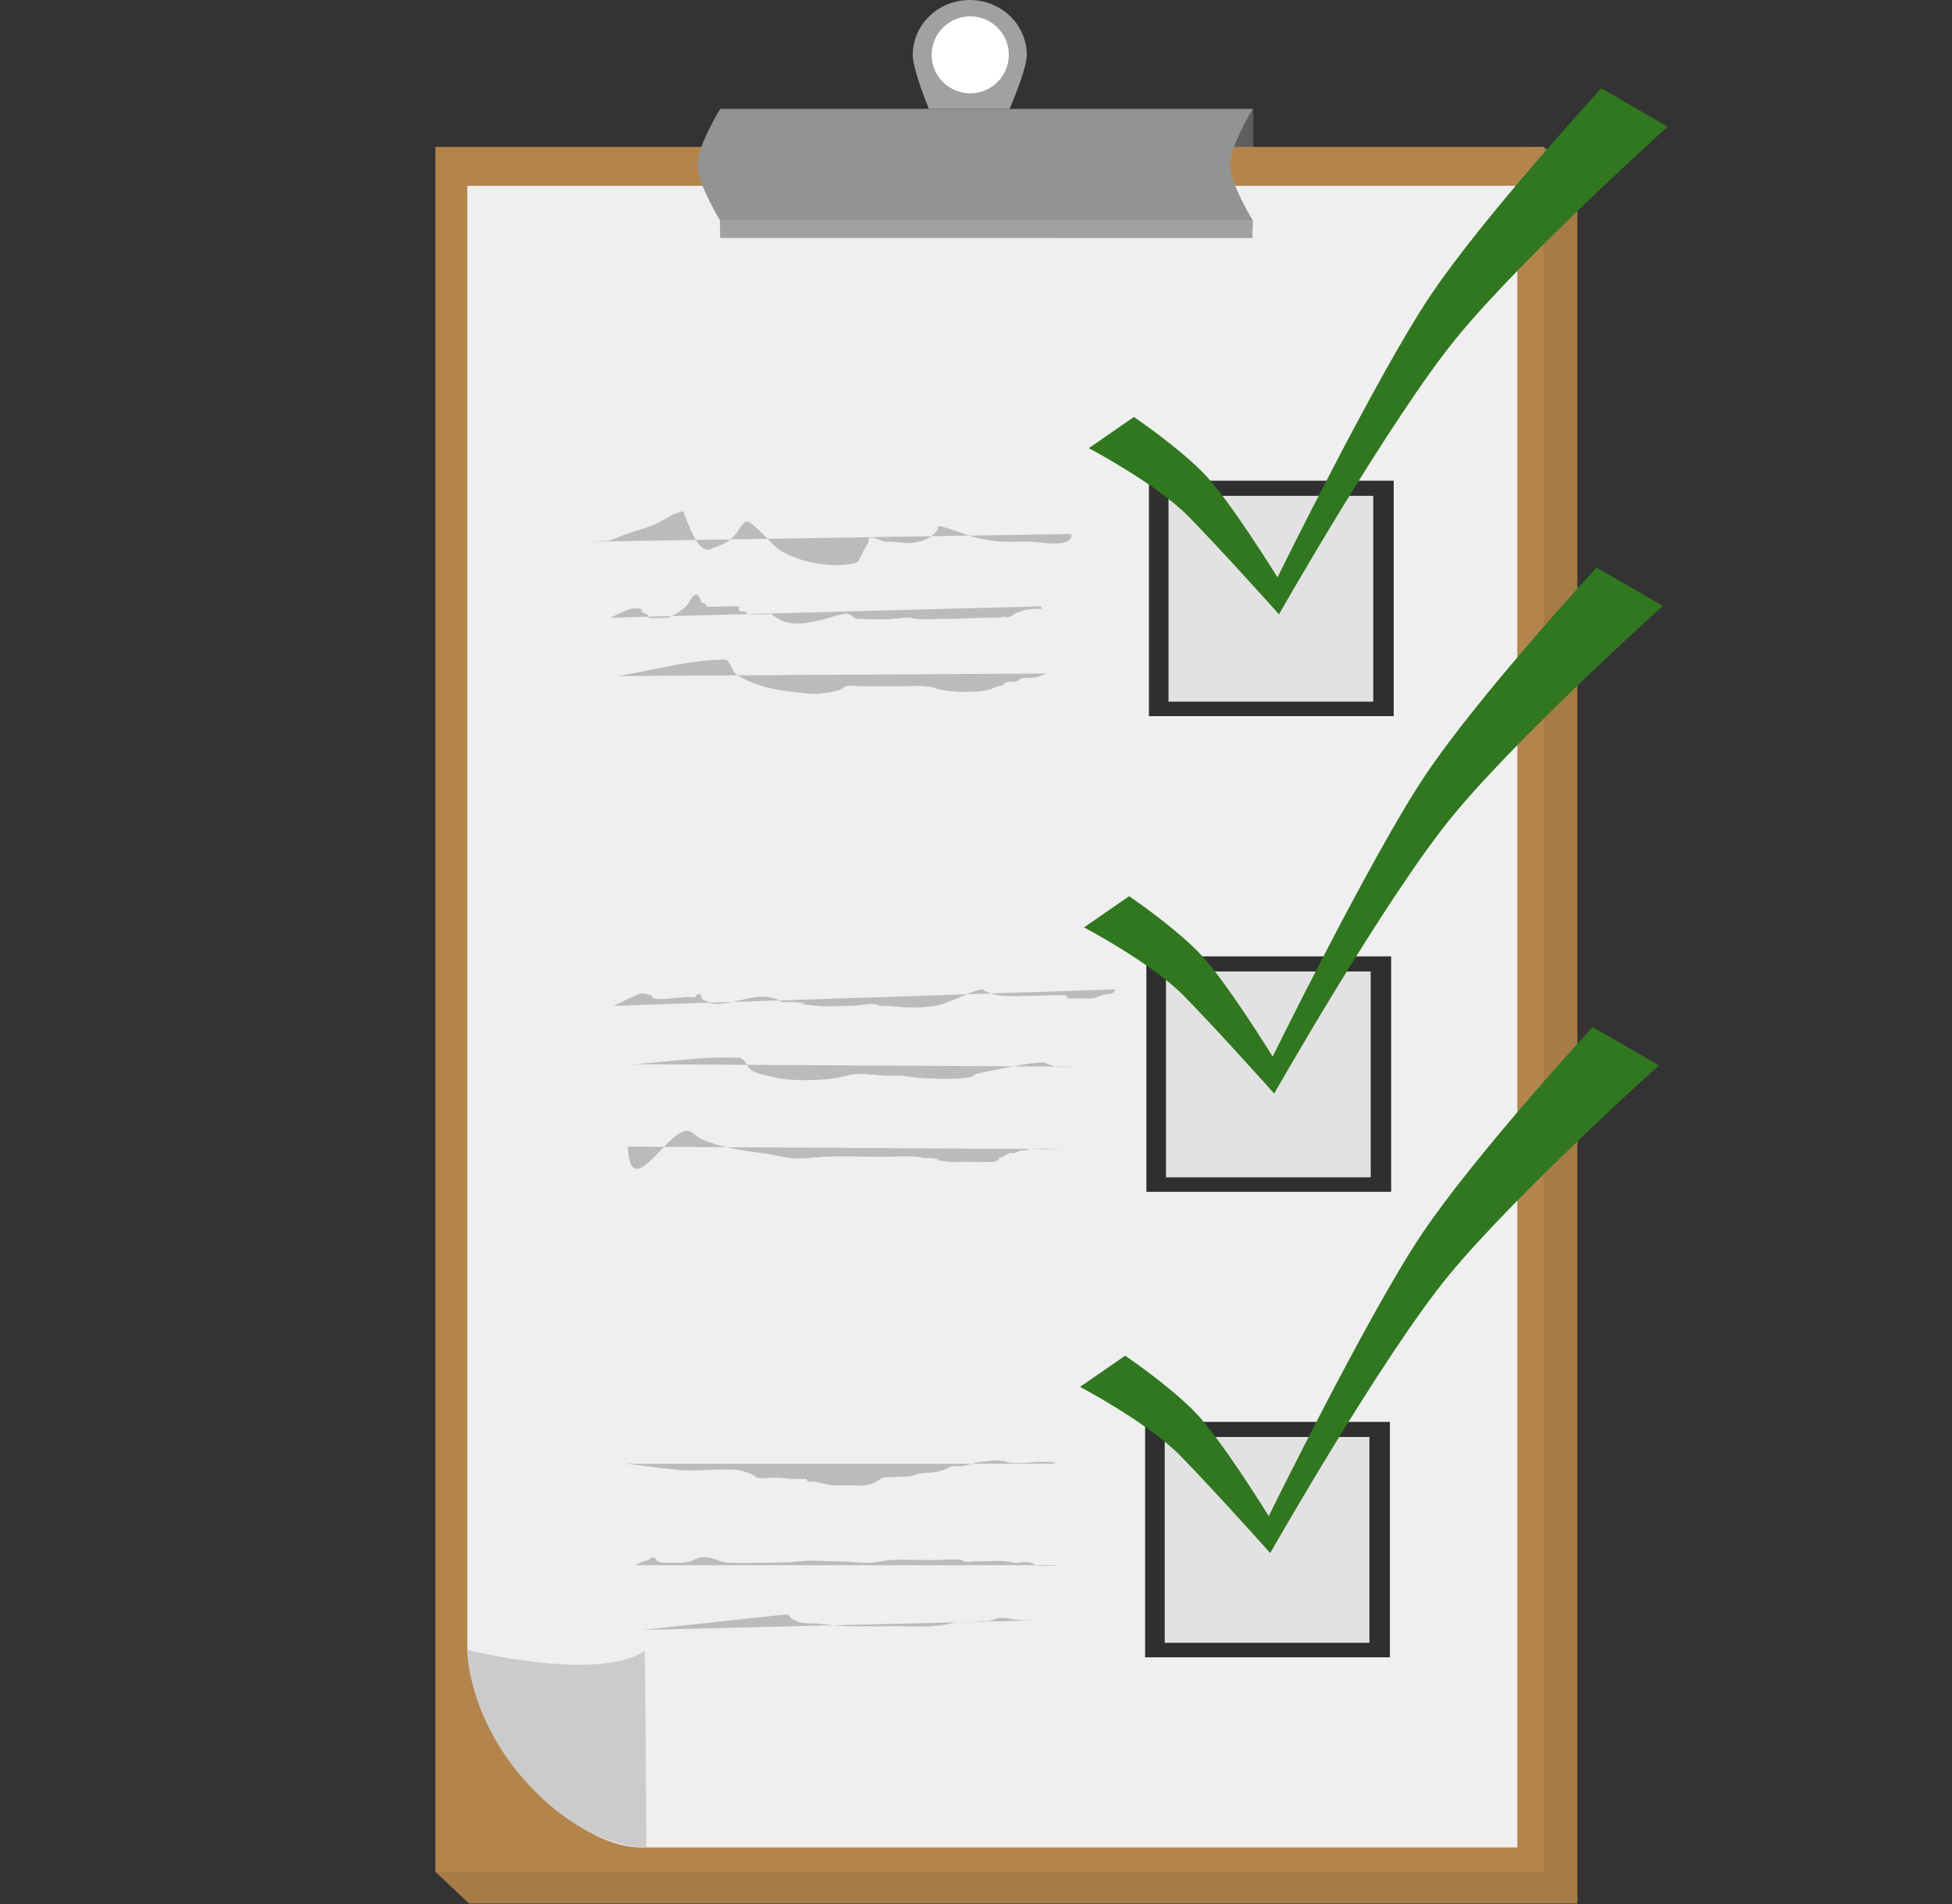
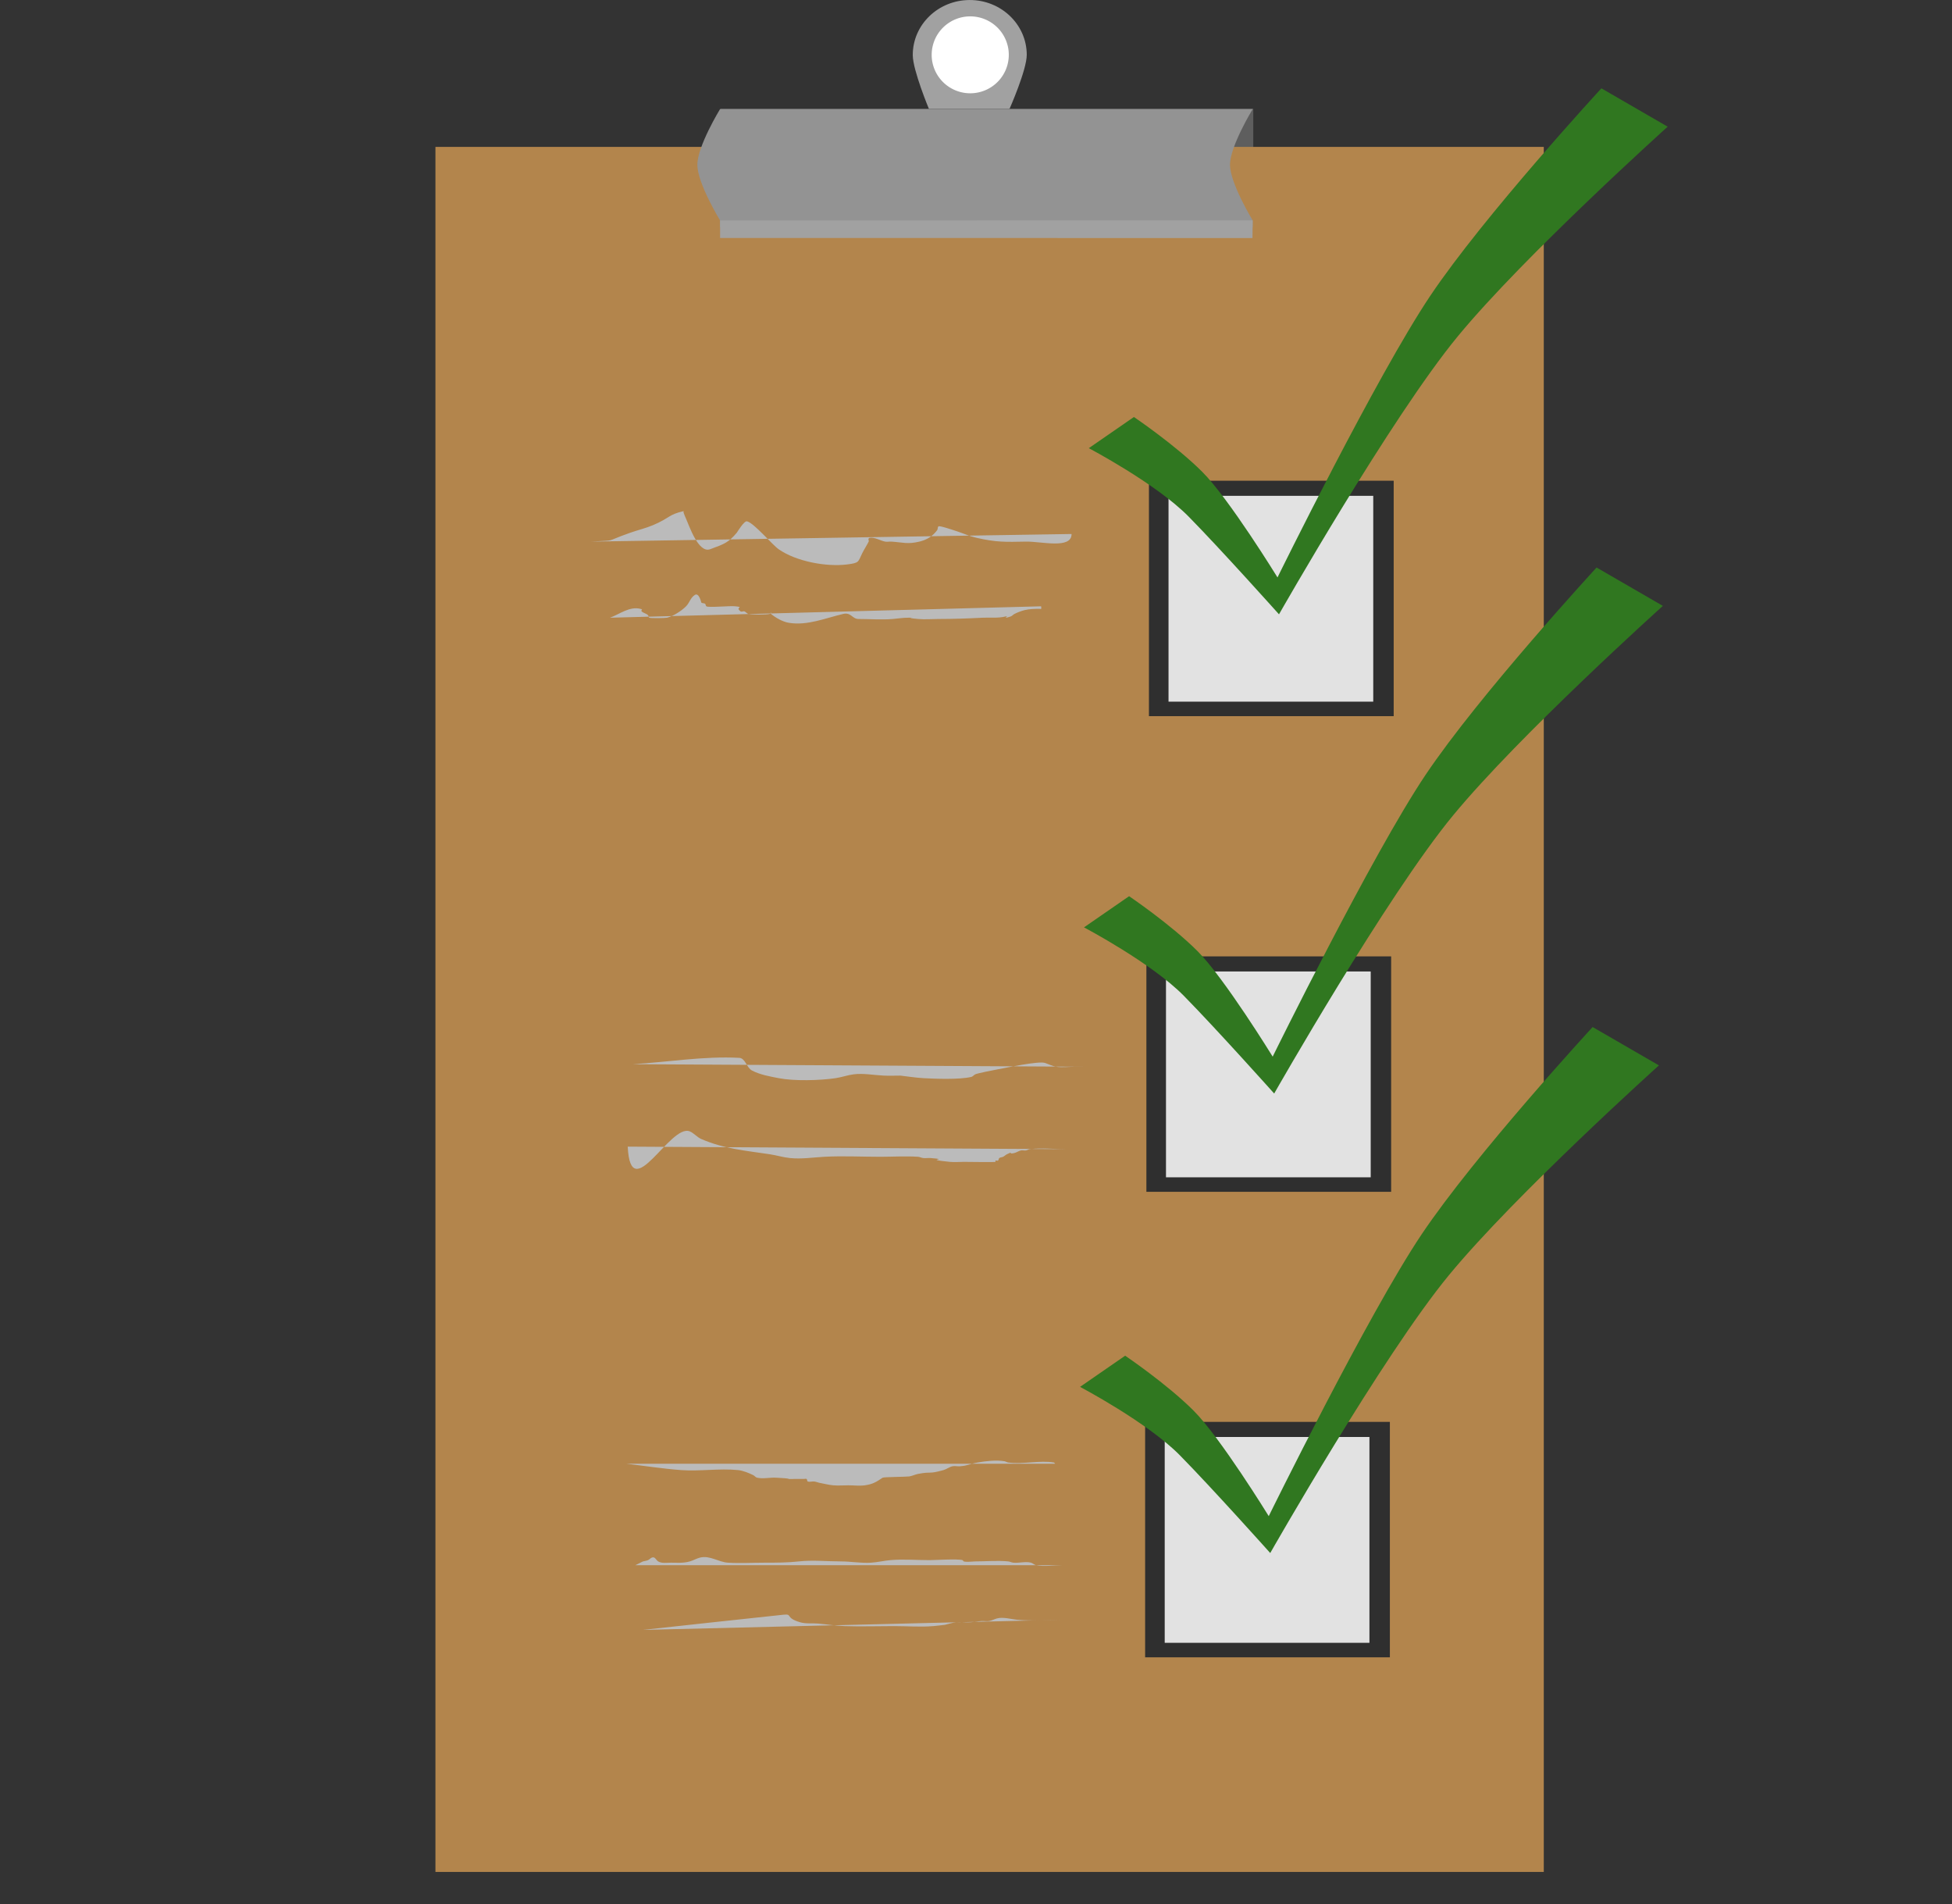
<svg xmlns="http://www.w3.org/2000/svg" xmlns:ns1="http://sodipodi.sourceforge.net/DTD/sodipodi-0.dtd" xmlns:ns2="http://www.inkscape.org/namespaces/inkscape" version="1.1" id="svg1" width="384.817" height="375.284" viewBox="0 0 384.817 375.284" ns1:docname="compliance.svg" xml:space="preserve" ns2:version="1.3 (0e150ed6c4, 2023-07-21)">
  <rect x="0" y="0" width="384.817" height="375.284" fill="#333333" stroke="none" />
  <defs id="defs1" />
  <ns1:namedview id="namedview1" pagecolor="#ffffff" bordercolor="#000000" borderopacity="0.25" ns2:showpageshadow="2" ns2:pageopacity="0.0" ns2:pagecheckerboard="0" ns2:deskcolor="#d1d1d1" ns2:zoom="2.8284271" ns2:cx="327.21366" ns2:cy="175.89281" ns2:window-width="3840" ns2:window-height="2066" ns2:window-x="-11" ns2:window-y="-11" ns2:window-maximized="1" ns2:current-layer="g1" />
  <g ns2:groupmode="layer" ns2:label="Image" id="g1" transform="translate(-173.856,-102.126)">
    <path id="path31" style="fill:#a1a1a1;stroke-width:0.607" d="m 353.801,112.948 c 0,-5.967 5.019,-10.808 11.216,-10.818 6.198,-0.01 11.233,4.814 11.254,10.781 0.011,2.984 -3.39,10.659 -3.39,10.659 0,0 -4.822,3.186 -7.921,3.201 -3.099,0.015 -7.954,-3.123 -7.954,-3.123 0,0 -3.184,-7.643 -3.205,-10.626" ns1:nodetypes="csscscc" />
    <path id="rect30-5" style="fill:#5e5e5e;fill-opacity:1" d="M 315.918,123.564 H 420.924 V 141.595 159.626 H 315.918 c 0,0 0,-12.021 0,-18.031 0,-6.01 0,-18.031 0,-18.031 z" ns1:nodetypes="cccccsc" />
-     <path id="rect28" style="fill:#a67b46" d="m 266.325,137.31 211.882,-6.231 6.618,6.231 v 340 h -218.5 l -6.629,-6.246 z" ns1:nodetypes="ccccccc" />
    <rect style="fill:#b3854c;fill-opacity:1" id="rect28-5" width="218.5" height="340" x="259.698" y="131.079" />
-     <path id="rect29" style="fill:#efefef;stroke-width:1.122;fill-opacity:1" d="m 265.981,138.751 h 207 v 327.5 c 0,0 -170.983,0.018 -172.75,0 -14.936,-0.156 -34.183,-22.55 -34.25,-40.139 -0.008,-2.124 0,-287.361 0,-287.361 z" ns1:nodetypes="cccssc" />
    <path id="rect30" style="fill:#939393;stroke-width:0.78" d="m 315.808,123.627 h 105.005 c 0,0 -4.475,7.312 -4.475,10.969 0,3.656 4.475,10.969 4.475,10.969 l -0.004,1.345 -105,0.003 -0.001,-1.348 c 0,0 -4.475,-7.312 -4.475,-10.969 0,-3.656 4.475,-10.969 4.475,-10.969 z" ns1:nodetypes="ccsccccscc" />
    <path id="rect31" style="fill:#a1a1a1;fill-opacity:1" d="m 315.814,145.573 104.992,-0.008 -0.038,3.473 -104.952,-0.001 z" ns1:nodetypes="ccccc" />
    <path style="fill:#ffffff;fill-opacity:1" id="path32" ns1:type="arc" ns1:cx="365.12817" ns1:cy="112.93153" ns1:rx="7.601398" ns1:ry="7.5793009" ns1:start="3.1415927" ns1:end="3.1348049" ns1:open="true" ns1:arc-type="arc" d="m 357.527,112.932 a 7.601,7.579 0 0 1 7.588,-7.579 7.601,7.579 0 0 1 7.614,7.554 7.601,7.579 0 0 1 -7.563,7.605 7.601,7.579 0 0 1 -7.64,-7.528" />
-     <path style="fill:#cbcbcb;fill-opacity:1" d="m 265.956,427.307 c 0,0 25.458,6.468 34.958,0.221 0.193,-0.127 0.354,38.714 0.354,38.714 0,0 -11.347,0.66 -23.492,-12.668 -11.822,-12.974 -11.819,-26.267 -11.819,-26.267 z" id="path34" ns1:nodetypes="cscsc" />
    <rect style="fill:#2f2f2f;fill-opacity:1;stroke-width:0.923" id="rect34" width="48.25" height="46.403" x="400.356" y="196.876" />
    <rect style="fill:#e2e2e2;fill-opacity:1;stroke-width:1.195" id="rect35" width="40.359" height="40.57" x="404.218" y="199.851" />
    <path style="fill:#307720;fill-opacity:1;stroke-width:0.837" d="m 397.397,184.315 -8.895,6.145 c 0,0 13.276,6.976 19.692,13.496 6.416,6.521 17.804,19.253 17.804,19.253 0,0 22.119,-38.881 35.265,-54.816 13.146,-15.936 41.361,-41.297 41.361,-41.297 l -13.069,-7.561 c 0,0 -23.124,25.083 -33.725,40.879 -10.6,15.796 -30.128,55.523 -30.128,55.523 0,0 -9.556,-15.546 -14.834,-20.814 -5.301,-5.291 -13.471,-10.808 -13.471,-10.808 z" id="path35" ns1:nodetypes="ccsczccscsc" />
    <rect style="fill:#2f2f2f;fill-opacity:1;stroke-width:0.923" id="rect34-1" width="48.25" height="46.403" x="399.856" y="290.626" />
    <rect style="fill:#e2e2e2;fill-opacity:1;stroke-width:1.195" id="rect35-7" width="40.359" height="40.57" x="403.718" y="293.601" />
    <rect style="fill:#2f2f2f;fill-opacity:1;stroke-width:0.923" id="rect34-11" width="48.25" height="46.403" x="399.606" y="382.376" />
    <rect style="fill:#e2e2e2;fill-opacity:1;stroke-width:1.195" id="rect35-3" width="40.359" height="40.57" x="403.468" y="385.351" />
    <path style="fill:#bbbbbb;fill-opacity:1" d="m 290.356,208.876 c 5.522,-0.368 2.178,0.216 7.75,-1.75 1.491,-0.526 3.044,-0.882 4.5,-1.5 3.307,-1.403 3.042,-2.093 6,-2.75 0.081,-0.018 -0.026,0.171 0,0.25 0.142,0.426 0.314,0.841 0.5,1.25 0.631,1.387 2.426,6.856 4.75,6 2.842,-1.047 3.568,-1.288 5.25,-3.25 0.043,-0.05 1.424,-2.365 2,-2.25 1.344,0.269 4.966,4.601 6.25,5.5 3.431,2.402 9.361,3.517 13.5,3 2.471,-0.309 2.115,-0.48 3,-2.25 0.373,-0.747 0.877,-1.503 1.25,-2.25 0.106,-0.213 -0.275,-0.675 0.25,-0.75 0.983,-0.14 2.097,0.586 3,0.75 0.41,0.074 0.834,-0.028 1.25,0 2.256,0.15 3.154,0.559 5.5,0 1.487,-0.354 2.604,-1.055 3.5,-2.25 0.158,-0.211 0.064,-0.564 0.25,-0.75 0.2,-0.2 2.746,0.665 3.75,1 1.25,0.417 2.466,0.956 3.75,1.25 3.952,0.903 5.77,0.827 9.75,0.75 3.041,-0.059 9,1.541 9,-1.5" id="path36" />
    <path style="fill:#bbbbbb;fill-opacity:1" d="m 294.106,223.876 c 1.889,-0.681 3.841,-2.29 6,-1.75 0.694,0.173 -0.022,0.228 0.25,0.5 0.344,0.344 0.906,0.406 1.25,0.75 0.132,0.132 0.083,0.417 0.25,0.5 0.265,0.132 3.155,0.086 3.5,0 1.28,-0.32 2.865,-1.365 3.75,-2.25 0.694,-0.694 0.87,-1.722 1.75,-2.25 0.815,-0.489 1.243,1.492 1.25,1.5 0.172,0.2 0.539,0.092 0.75,0.25 0.149,0.112 0.095,0.397 0.25,0.5 0.447,0.298 4.691,-0.132 5.75,0 1.867,0.233 -0.2,0.1 1,1 0.2,0.15 0.513,-0.079 0.75,0 0.285,0.095 0.465,0.405 0.75,0.5 0.519,0.173 3.755,0.165 4.25,0 0.112,-0.037 0.132,-0.25 0.25,-0.25 0.083,0 -0.064,0.197 0,0.25 0.918,0.765 2.281,1.547 3.5,1.75 3.68,0.613 7.265,-0.946 10.75,-1.75 1.536,-0.355 1.754,1 3,1 2.232,0 4.53,0.185 6.75,0 1.048,-0.087 1.956,-0.25 3,-0.25 2.231,0 -1.289,-0.049 2,0.25 1.328,0.121 2.667,0 4,0 2.957,0 5.807,-0.103 8.75,-0.25 1.584,-0.079 2.982,0.13 4.5,-0.25 0.889,-0.222 -1,0.667 1,0 0.285,-0.095 0.481,-0.366 0.75,-0.5 0.637,-0.318 1.309,-0.577 2,-0.75 0.95,-0.237 2.003,-0.25 3,-0.25 0.083,0 0.213,0.074 0.25,0 0.074,-0.149 0,-0.333 0,-0.5" id="path37" />
-     <path style="fill:#bbbbbb;fill-opacity:1" d="m 295.606,235.376 c 7,-1.083 13.917,-3.175 21,-3.25 1.302,-0.014 1.407,2.293 2.5,3 4.31,2.789 9.851,3.342 14.75,3.75 1.121,0.093 4.237,-0.299 5.5,-0.75 0.458,-0.163 0.795,-0.579 1.25,-0.75 0.608,-0.228 2.489,0 3,0 2.75,0 5.5,0 8.25,0 1.333,0 2.67,-0.089 4,0 3.169,0.211 0.842,0.168 3.75,0.75 2.324,0.465 6.762,0.527 9,0 0.693,-0.163 1.325,-0.525 2,-0.75 0.326,-0.109 0.693,-0.096 1,-0.25 0.211,-0.105 0.281,-0.412 0.5,-0.5 0.611,-0.244 1.622,-0.041 2.25,-0.25 0.285,-0.095 0.465,-0.405 0.75,-0.5 0.783,-0.261 2.213,-0.107 3,-0.25 0.778,-0.141 1.671,-0.75 2.5,-0.75" id="path38" />
-     <path style="fill:#bbbbbb;fill-opacity:1" d="m 294.856,300.376 c 1.833,-0.833 3.59,-1.863 5.5,-2.5 0.051,-0.017 1.751,0.313 2,0.5 0.149,0.112 0.068,0.46 0.25,0.5 1.774,0.394 4.917,-0.128 6.75,-0.25 0.499,-0.033 1.015,0.121 1.5,0 0.229,-0.057 0.269,-0.454 0.5,-0.5 1.183,-0.237 0.484,0.57 1,1 0.345,0.287 0.849,0.299 1.25,0.5 0.105,0.053 0.134,0.231 0.25,0.25 3.833,0.639 7.494,-1.667 11.25,-1.25 0.683,0.076 1.348,0.283 2,0.5 0.354,0.118 0.632,0.439 1,0.5 0.658,0.11 1.334,-0.039 2,0 6.928,0.408 -2.807,0.03 4.75,0.75 2.113,0.201 4.37,0 6.5,0 1.795,0 3.714,-0.607 5.5,-0.25 0.183,0.036 0.317,0.213 0.5,0.25 0.49,0.098 1.002,-0.05 1.5,0 2.315,0.232 4.662,0.43 7,0.25 3.763,-0.289 3.273,-0.446 6.75,-1.75 0.332,-0.125 4.292,-1.927 5,-1.75 0.114,0.029 0.145,0.197 0.25,0.25 1.014,0.507 2.37,0.897 3.5,1 2.209,0.201 4.528,0 6.75,0 1.084,0 5.212,-0.263 6,0 0.177,0.059 0.067,0.463 0.25,0.5 0.735,0.147 1.5,0 2.25,0 0.917,0 1.843,0.136 2.75,0 0.782,-0.117 1.486,-0.546 2.25,-0.75 0.49,-0.131 1.037,-0.044 1.5,-0.25 0.323,-0.144 0.5,-0.5 0.75,-0.75" id="path39" />
    <path style="fill:#bbbbbb;fill-opacity:1" d="m 298.606,311.876 c 7,-0.417 13.998,-1.622 21,-1.25 1.177,0.063 1.453,1.959 2.5,2.5 1.617,0.835 3.463,1.153 5.25,1.5 3.083,0.6 8.114,0.465 11.25,0 1.18,-0.175 2.317,-0.596 3.5,-0.75 1.953,-0.255 4.067,0.162 6,0.25 1.082,0.049 2.167,0 3.25,0 1.5,0.167 2.993,0.414 4.5,0.5 2.192,0.125 7.219,0.32 9.5,-0.25 0.291,-0.073 0.481,-0.366 0.75,-0.5 0.441,-0.221 3.869,-0.882 4.5,-1 1.51,-0.283 8.004,-1.665 9.25,-1.25 0.794,0.265 1.315,0.58 2.25,0.75 0.975,0.177 2.528,0 3.5,0 0.832,0 3.055,0 2,0" id="path40" />
    <path style="fill:#bbbbbb;fill-opacity:1" d="m 297.606,328.126 c 0.579,11.996 8.386,-4.656 12.25,-3 0.829,0.355 1.423,1.142 2.25,1.5 4.474,1.939 8.781,2.285 13.5,3 1.341,0.203 2.65,0.615 4,0.75 2.289,0.229 4.477,-0.124 6.75,-0.25 3.641,-0.202 7.358,0 11,0 2.471,0 5.036,-0.164 7.5,0 0.343,0.023 0.658,0.216 1,0.25 0.498,0.05 1.002,-0.042 1.5,0 4.249,0.354 -2.013,0.174 3.75,0.75 0.912,0.091 1.833,0 2.75,0 0.381,0 6.166,0.084 6.25,0 0.059,-0.059 -0.074,-0.213 0,-0.25 0.149,-0.074 0.361,0.092 0.5,0 0.155,-0.103 0.101,-0.388 0.25,-0.5 0.211,-0.158 0.514,-0.132 0.75,-0.25 0.269,-0.134 0.481,-0.366 0.75,-0.5 1.397,-0.699 0.097,0.101 1.5,-0.25 0.435,-0.109 0.812,-0.403 1.25,-0.5 0.325,-0.072 0.67,0.047 1,0 0.261,-0.037 0.489,-0.217 0.75,-0.25 2.338,-0.292 4.886,0 7.25,0" id="path41" />
    <path style="fill:#bbbbbb;fill-opacity:1" d="m 297.356,390.626 c 3.583,0.417 7.153,0.982 10.75,1.25 3.703,0.276 7.549,-0.37 11.25,0 0.964,0.096 2.139,0.569 3,1 0.269,0.134 0.457,0.435 0.75,0.5 1.22,0.271 2.502,-0.069 3.75,0 5.66,0.314 -0.692,0.25 4,0.25 0.5,0 1,0 1.5,0 0.167,0 0.361,-0.092 0.5,0 0.155,0.103 0.073,0.441 0.25,0.5 0.395,0.132 0.836,-0.046 1.25,0 0.341,0.038 0.667,0.167 1,0.25 0.917,0.167 1.822,0.419 2.75,0.5 0.996,0.087 2,0 3,0 1.083,0 2.177,0.146 3.25,0 1.636,-0.223 2.354,-0.736 3.5,-1.5 0.227,-0.151 4.672,-0.161 5.25,-0.25 0.6,-0.092 1.154,-0.388 1.75,-0.5 2.857,-0.536 1.902,0.111 5,-0.75 0.611,-0.17 1.132,-0.607 1.75,-0.75 0.487,-0.112 1.002,0.042 1.5,0 1.68,-0.14 1.683,-0.429 3.5,-0.75 1.586,-0.28 3.643,-0.518 5.25,-0.25 0.26,0.043 0.489,0.213 0.75,0.25 2.856,0.408 6.17,-0.472 9,0 0.116,0.019 0.167,0.167 0.25,0.25 0.167,0 0.333,0 0.5,0" id="path44" />
    <path style="fill:#bbbbbb;fill-opacity:1" d="m 299.106,410.626 c 0.5,-0.25 1,-0.5 1.5,-0.75 0.333,-0.083 0.684,-0.115 1,-0.25 0.276,-0.118 0.471,-0.388 0.75,-0.5 0.642,-0.257 0.822,0.493 1.25,0.75 0.72,0.432 1.706,0.25 2.5,0.25 1.376,0 2.443,0.123 3.75,-0.25 0.685,-0.196 1.309,-0.577 2,-0.75 1.936,-0.484 3.655,0.885 5.5,1 2.395,0.15 4.849,0 7.25,0 2.286,0 4.487,10e-4 6.75,-0.25 2.677,-0.297 5.563,0 8.25,0 2.012,0 3.994,0.384 6,0.25 1.258,-0.084 2.494,-0.386 3.75,-0.5 2.535,-0.23 5.218,0 7.75,0 0.916,0 5.624,-0.292 6.5,0 0.112,0.037 0.138,0.213 0.25,0.25 0.534,0.178 1.761,0 2.25,0 2.134,0 4.38,-0.212 6.5,0 0.342,0.034 0.659,0.212 1,0.25 1.053,0.117 2.475,-0.293 3.5,0 0.358,0.102 0.635,0.427 1,0.5 1.56,0.312 3.638,0 5.25,0" id="path45" />
    <path style="fill:#bbbbbb;fill-opacity:1" d="m 300.606,423.376 c 9.25,-1 18.497,-2.026 27.75,-3 1.808,-0.19 0.202,0.611 3.25,1.5 1.123,0.328 2.335,0.15 3.5,0.25 1.752,0.15 3.493,0.441 5.25,0.5 3.248,0.108 6.5,0 9.75,0 2.524,0 5.216,0.211 7.75,0 0.752,-0.063 1.5,-0.167 2.25,-0.25 0.75,-0.167 1.486,-0.424 2.25,-0.5 0.912,-0.091 1.834,0.046 2.75,0 0.754,-0.038 1.497,-0.2 2.25,-0.25 0.499,-0.033 1.007,0.082 1.5,0 0.52,-0.087 0.993,-0.355 1.5,-0.5 1.223,-0.349 2.801,0.13 4,0.25 2.857,0.286 5.872,0 8.75,0" id="path46" />
    <path style="fill:#307720;fill-opacity:1;stroke-width:0.837" d="m 396.448,278.764 -8.895,6.145 c 0,0 13.276,6.976 19.692,13.496 6.416,6.521 17.804,19.253 17.804,19.253 0,0 22.119,-38.881 35.265,-54.816 13.146,-15.936 41.361,-41.297 41.361,-41.297 l -13.069,-7.561 c 0,0 -23.124,25.083 -33.725,40.879 -10.6,15.796 -30.128,55.523 -30.128,55.523 0,0 -9.556,-15.546 -14.834,-20.814 -5.301,-5.291 -13.471,-10.808 -13.471,-10.808 z" id="path35-8" ns1:nodetypes="ccsczccscsc" />
    <path style="fill:#307720;fill-opacity:1;stroke-width:0.837" d="m 395.67,369.331 -8.895,6.145 c 0,0 13.276,6.976 19.692,13.496 6.416,6.521 17.804,19.253 17.804,19.253 0,0 22.119,-38.881 35.265,-54.816 13.146,-15.936 41.361,-41.297 41.361,-41.297 l -13.069,-7.561 c 0,0 -23.124,25.083 -33.725,40.879 -10.6,15.796 -30.128,55.523 -30.128,55.523 0,0 -9.556,-15.546 -14.834,-20.814 -5.301,-5.291 -13.471,-10.808 -13.471,-10.808 z" id="path35-7" ns1:nodetypes="ccsczccscsc" />
  </g>
</svg>